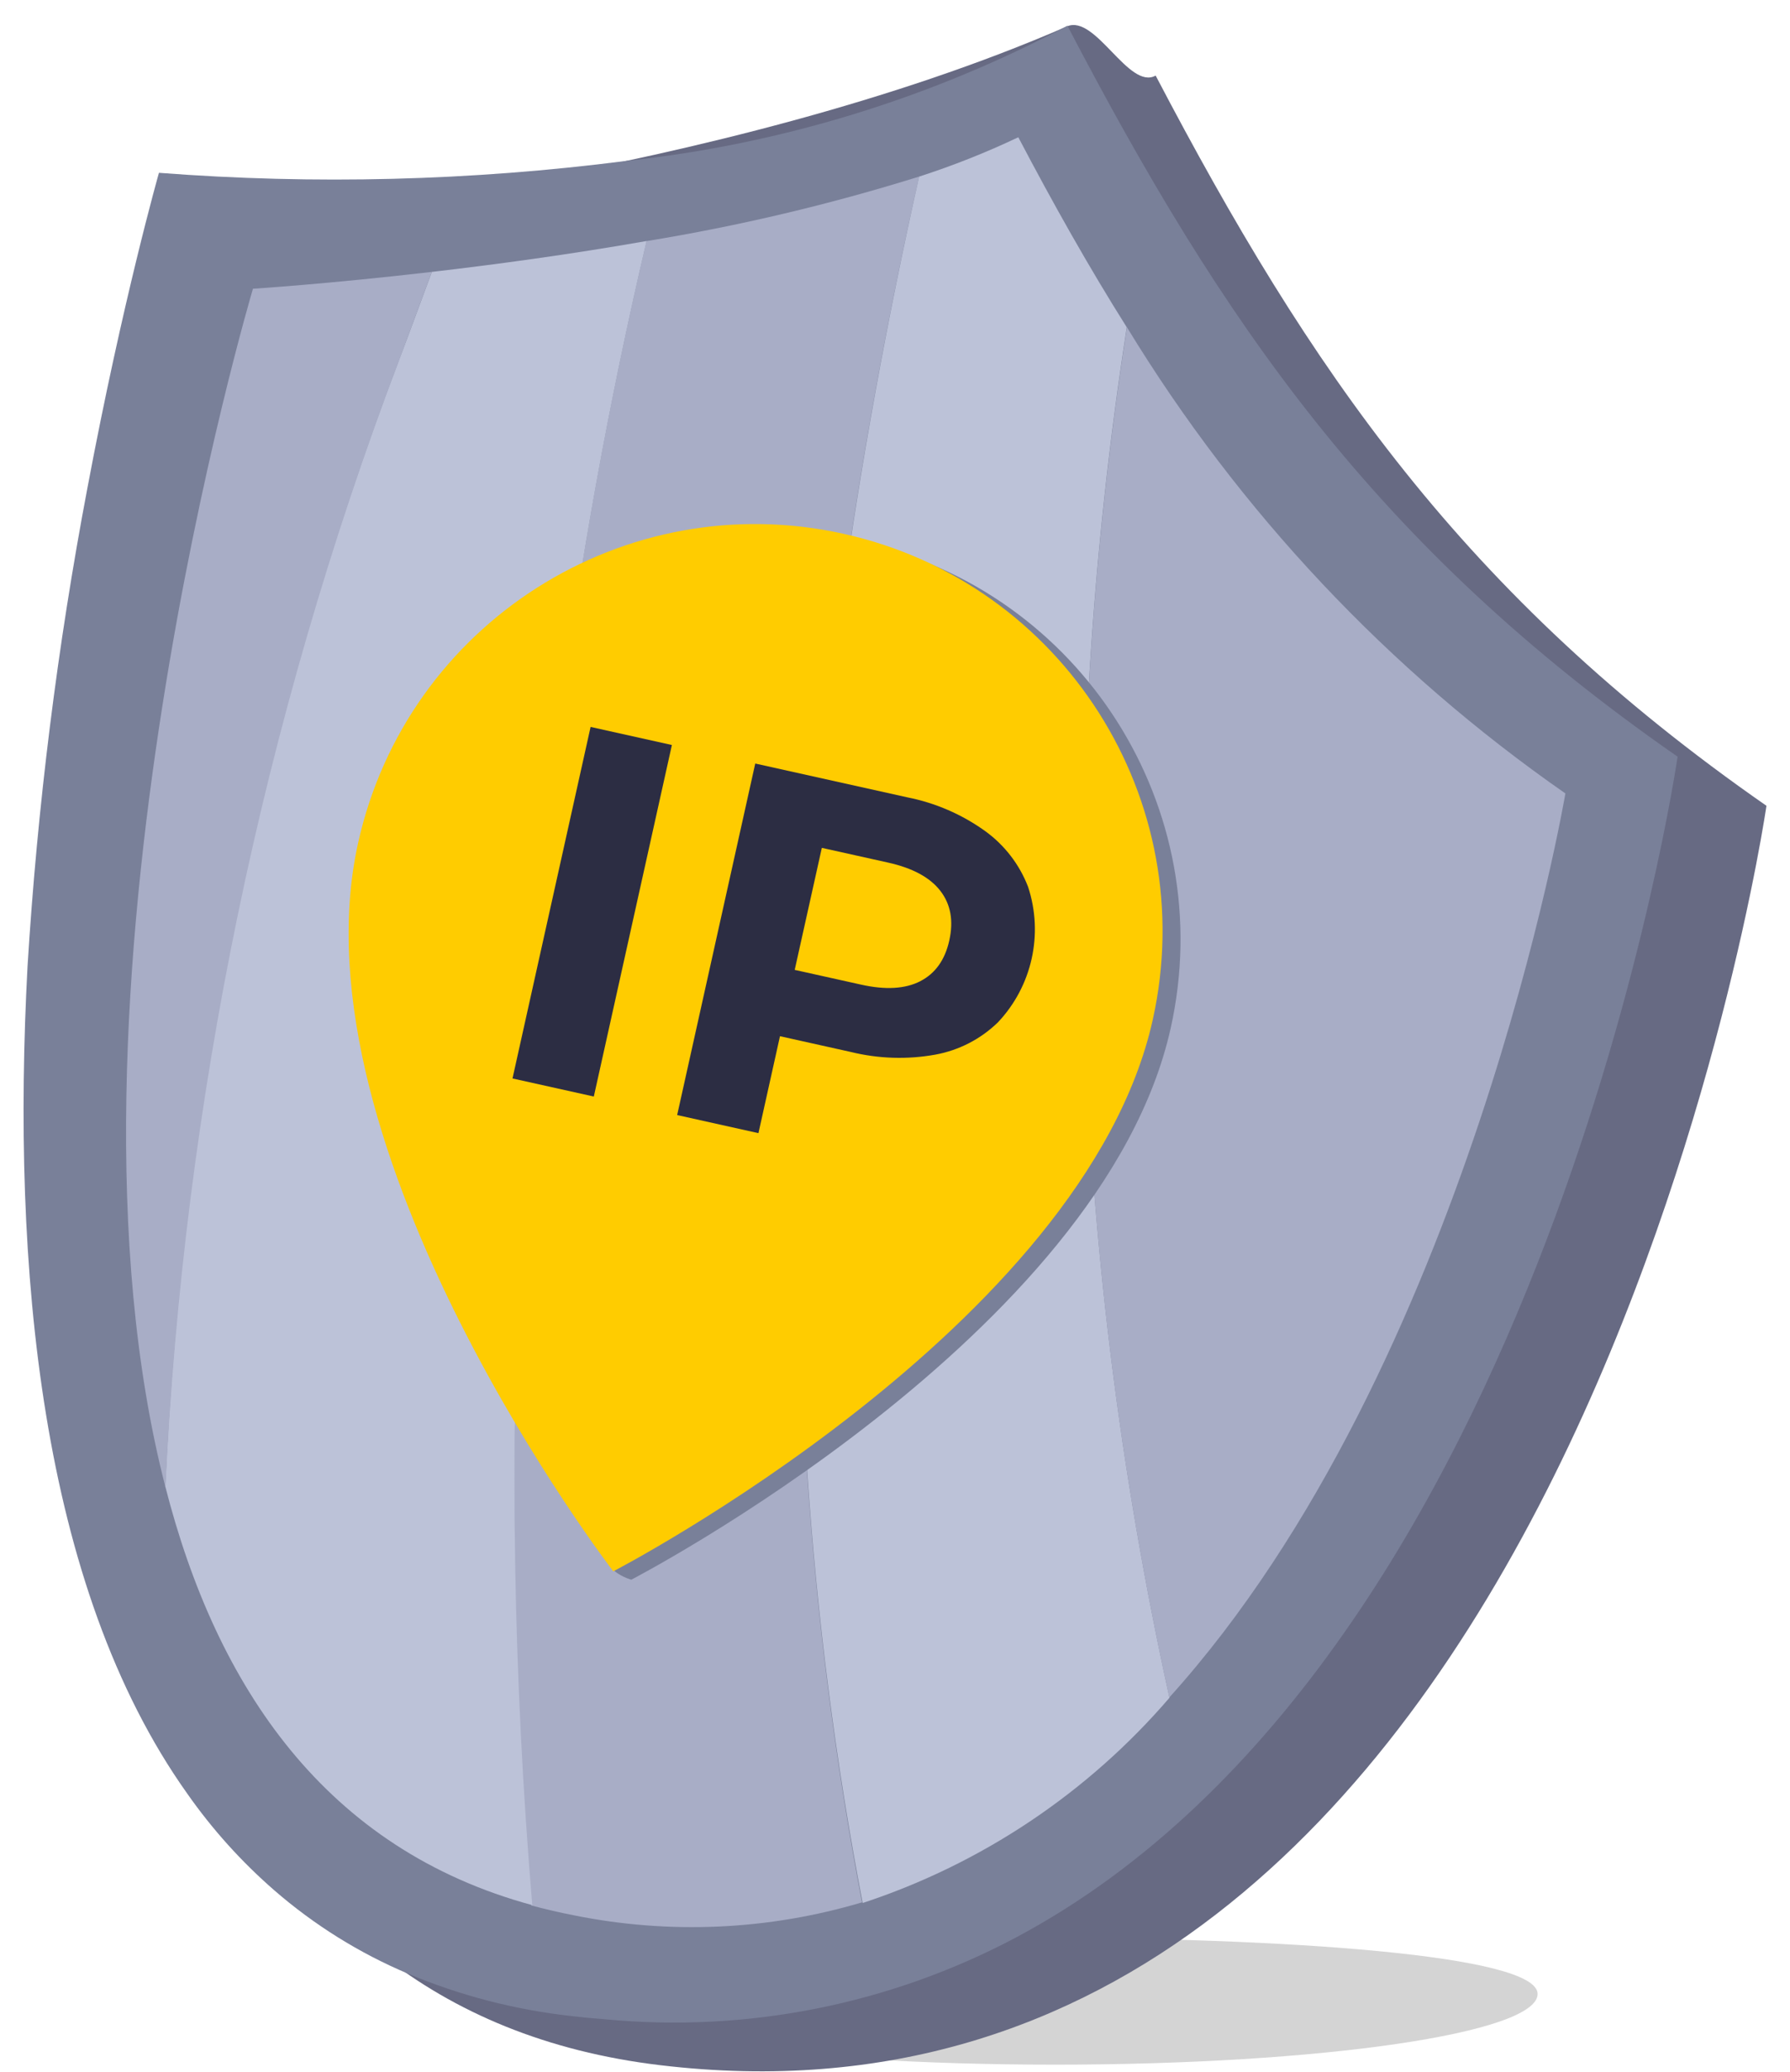
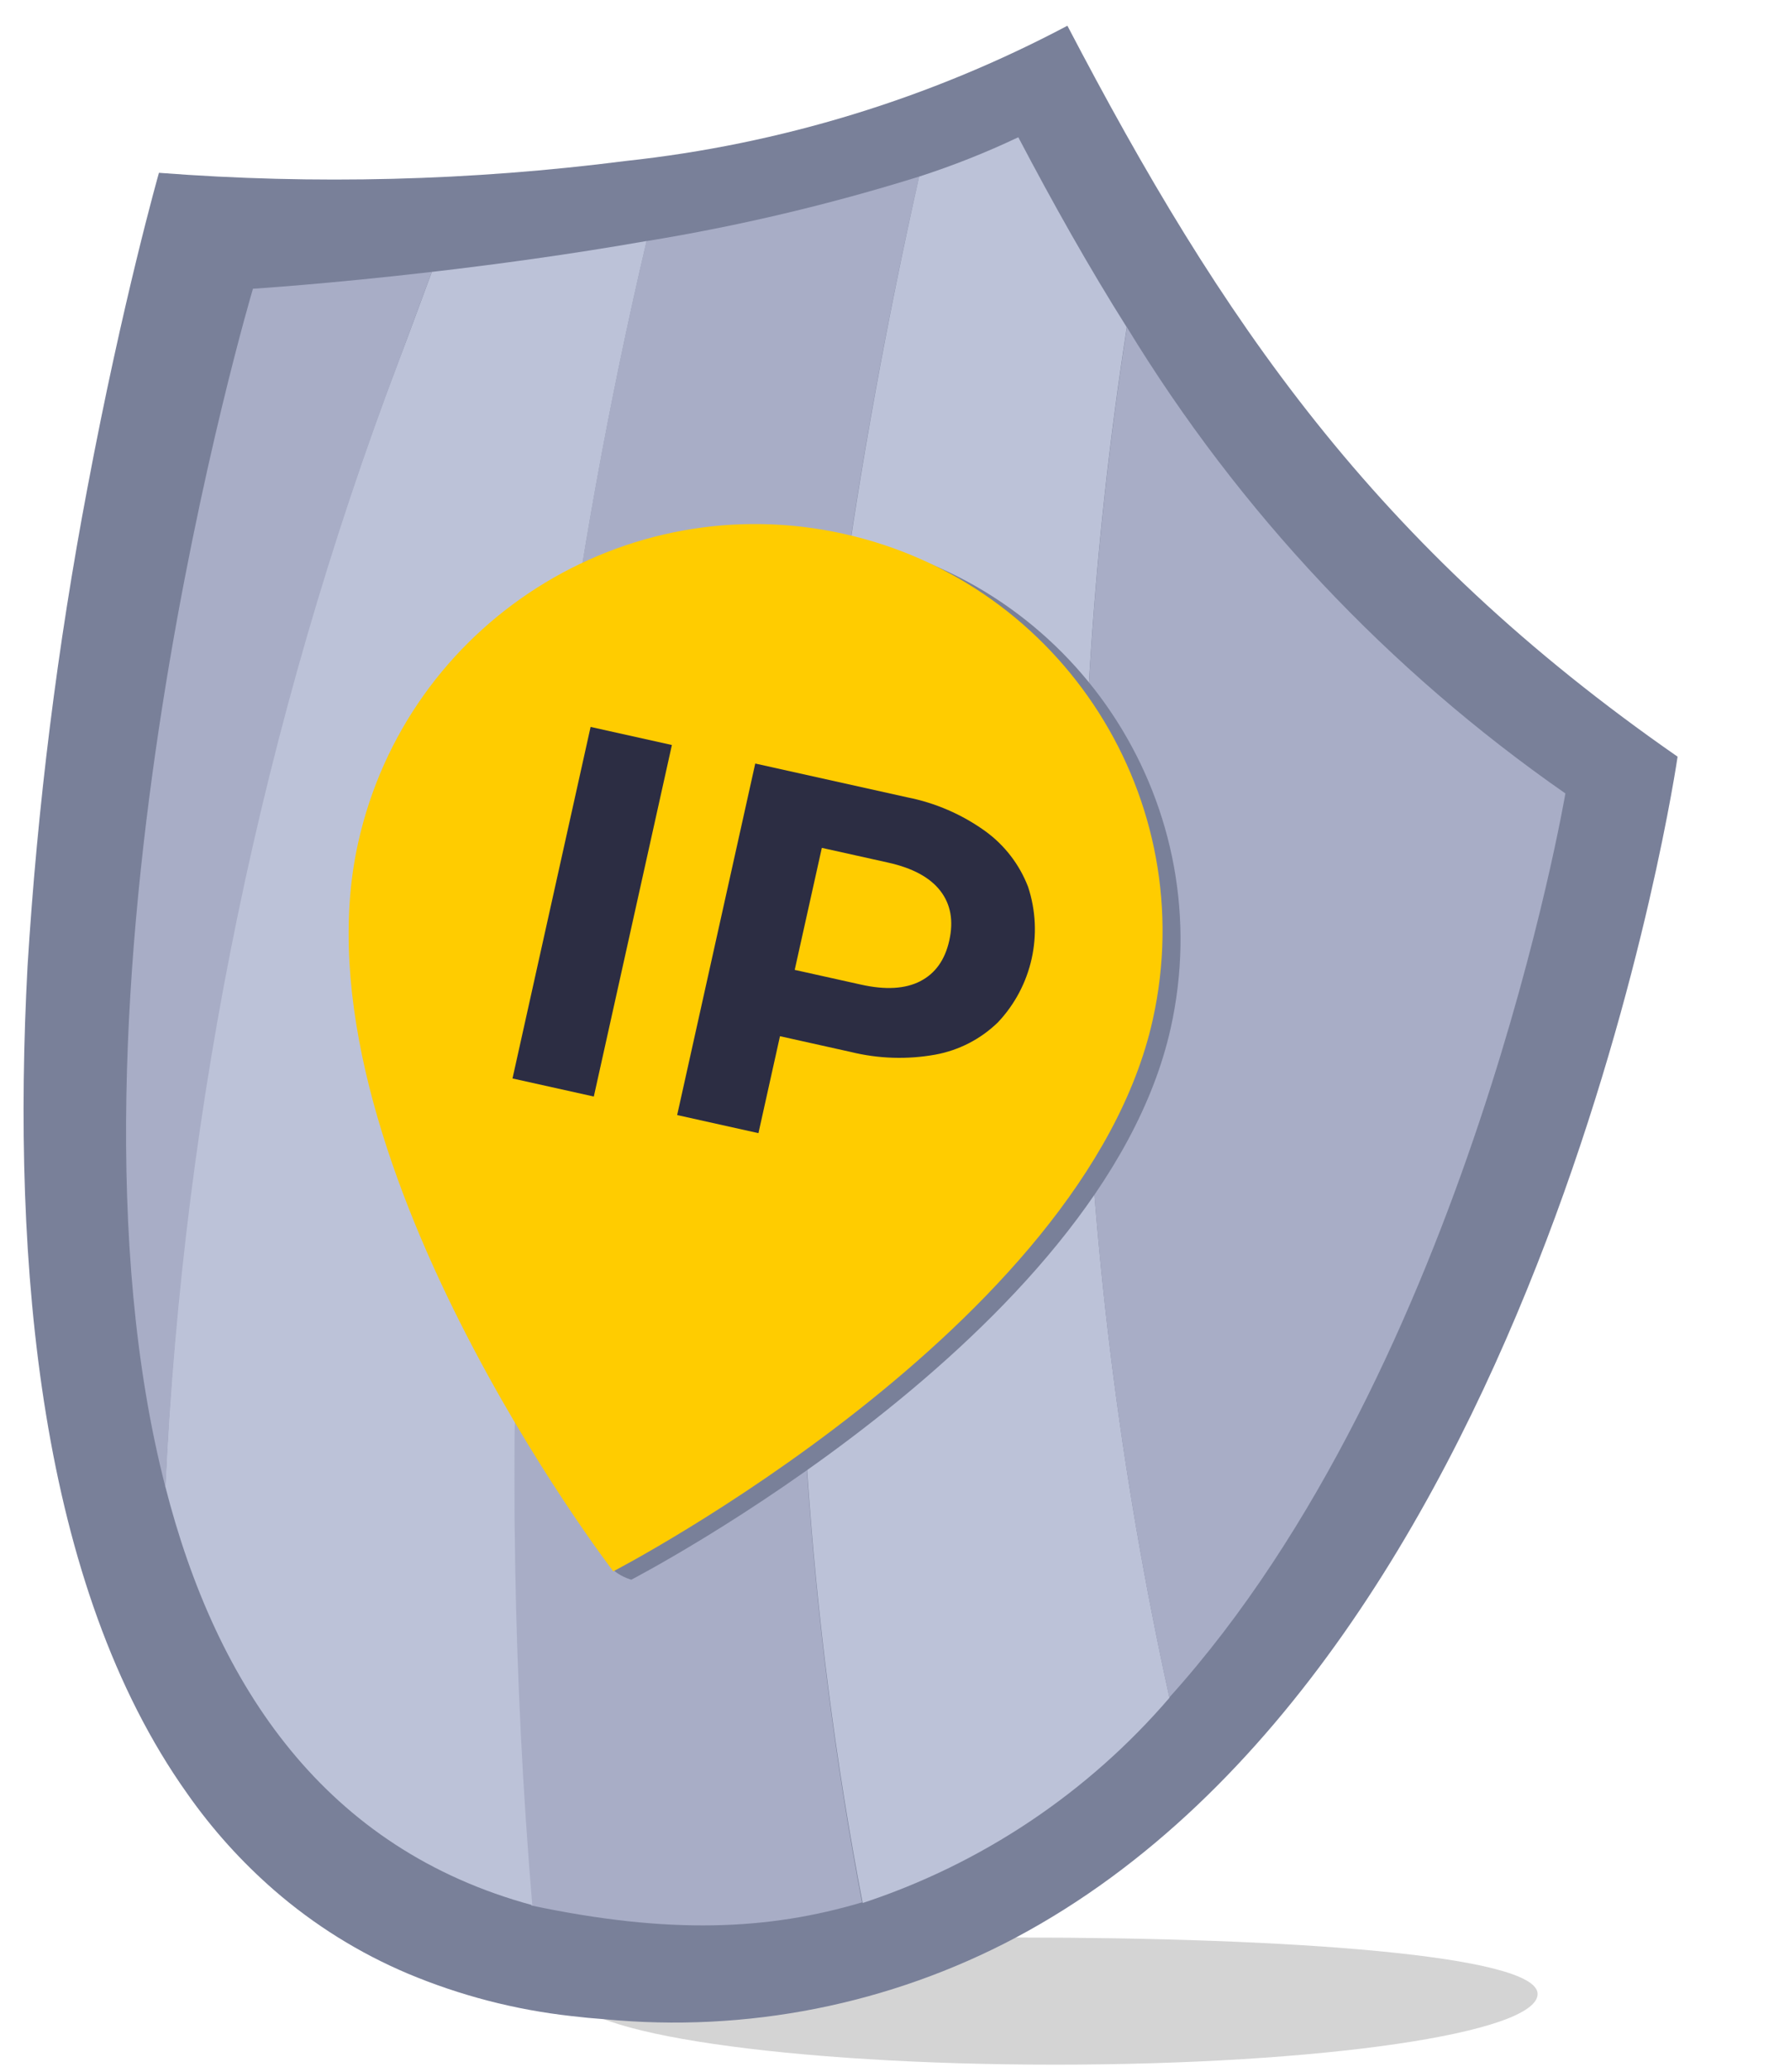
<svg xmlns="http://www.w3.org/2000/svg" width="70" height="81" viewBox="0 0 70 81" fill="none">
  <g id="Layer 1">
    <g id="cg vpn widget">
      <g id="Layer 1_2">
        <g id="Group 40111">
          <g id="Group 40100">
            <g id="Group 180">
              <path id="Path 1142-2" opacity="0.17" d="M60.13 77.953C60.13 79.486 51.678 80.717 41.251 80.717C30.824 80.717 22.377 79.478 22.377 77.953C22.377 76.427 29.42 75.747 39.871 75.747C50.323 75.747 60.13 76.433 60.13 77.953Z" fill="black" />
-               <path id="Path 608" d="M45.193 2.955C51.202 14.423 57.212 23.25 69.079 31.502C69.079 31.502 61.335 84.991 25.812 80.737C-9.711 76.483 9.657 8.659 9.657 8.659C9.657 8.659 28.108 6.962 41.73 1.03C42.851 0.554 44.137 3.535 45.193 2.955Z" fill="#676A83" />
              <path id="Path 101150" d="M65.604 29.582C65.604 29.582 60.528 64.671 39.728 75.747C34.791 78.367 29.193 79.477 23.629 78.94C23.2 78.909 22.771 78.868 22.344 78.817C20.143 78.573 17.988 78.014 15.947 77.157C14.045 76.353 12.282 75.253 10.724 73.899C9.439 72.781 8.296 71.511 7.32 70.117C1.557 62.012 0.453 49.528 1.076 37.791C1.463 31.511 2.245 25.262 3.418 19.08C4.797 11.737 6.216 6.756 6.216 6.756C12.3 7.224 18.416 7.069 24.469 6.293C30.51 5.645 36.372 3.85 41.742 1.006C47.752 12.509 53.733 21.336 65.604 29.582Z" fill="#798099" />
-               <path id="Path 610" d="M35.942 6.904C32.453 7.993 28.892 8.836 25.284 9.426C22.329 22.001 20.681 34.847 20.366 47.761C19.911 56.672 20.05 65.603 20.781 74.495C21.321 74.635 21.872 74.77 22.436 74.877C26.179 75.635 30.05 75.462 33.71 74.372C29.443 52.037 30.961 29.078 35.942 6.904Z" fill="#A8ADC6" />
+               <path id="Path 610" d="M35.942 6.904C32.453 7.993 28.892 8.836 25.284 9.426C22.329 22.001 20.681 34.847 20.366 47.761C19.911 56.672 20.05 65.603 20.781 74.495C26.179 75.635 30.05 75.462 33.71 74.372C29.443 52.037 30.961 29.078 35.942 6.904Z" fill="#A8ADC6" />
              <path id="Path 611" d="M25.286 9.422C22.282 9.95 19.352 10.344 16.888 10.63C16.449 11.805 16.013 13.008 15.574 14.151C10.221 28.228 7.146 43.067 6.464 58.112C8.471 65.976 12.75 72.295 20.815 74.481C20.07 65.589 19.923 56.658 20.375 47.747C20.686 34.837 22.332 21.994 25.286 9.422Z" fill="#BCC2D8" />
              <path id="Path 612" d="M16.887 10.63C12.777 11.106 9.892 11.288 9.892 11.288C9.892 11.288 1.582 39.203 6.47 58.14C7.181 43.099 10.252 28.264 15.572 14.177L16.887 10.63Z" fill="#A8ADC6" />
              <path id="Path 613" d="M44.065 12.797C42.563 10.414 41.171 7.934 39.822 5.366C38.564 5.963 37.268 6.477 35.943 6.904C30.977 29.094 29.439 52.06 33.736 74.397C38.391 72.865 42.539 70.091 45.733 66.374C41.861 48.772 41.295 30.605 44.064 12.796L44.065 12.797Z" fill="#BCC2D8" />
              <path id="Path 614" d="M44.072 12.795C41.298 30.599 41.859 48.763 45.727 66.362C57.425 53.409 61.216 31.019 61.216 31.019C54.296 26.203 48.457 19.997 44.072 12.797V12.795Z" fill="#A8ADC6" />
            </g>
            <g id="Group">
              <path id="Vector" d="M33.699 21.198C25.117 19.29 16.614 24.701 14.706 33.28V33.283C12.526 43.1 20.698 57.083 23.914 61.293C24.155 61.608 24.687 61.758 24.687 61.758C24.687 61.758 43.114 52.209 45.783 40.188C47.692 31.606 42.281 23.104 33.699 21.198ZM30.252 43.909C25.387 43.909 21.444 39.967 21.444 35.104C21.444 30.238 25.387 26.295 30.252 26.295C35.116 26.295 39.061 30.238 39.061 35.104C39.061 39.967 35.116 43.909 30.252 43.909Z" fill="#798099" />
              <g id="Group_2">
                <path id="Path 423" d="M32.996 20.87C24.415 18.963 15.912 24.373 14.004 32.954L14.004 32.955C11.333 44.976 23.983 61.431 23.983 61.431C23.983 61.431 42.41 51.882 45.081 39.861C46.988 31.28 41.577 22.777 32.996 20.871L32.996 20.87Z" fill="#FFCC00" />
                <path id="Vector_2" d="M20.042 42.162L23.222 42.869L26.275 29.126L23.096 28.419L20.042 42.162ZM40.205 34.673C39.868 33.795 39.282 33.035 38.518 32.485C37.612 31.836 36.577 31.388 35.483 31.172L29.535 29.85L26.481 43.593L29.66 44.3L30.502 40.51L33.271 41.126C34.353 41.392 35.478 41.428 36.575 41.231C37.501 41.062 38.355 40.621 39.029 39.964C40.361 38.549 40.812 36.519 40.205 34.673ZM35.987 38.36L35.987 38.361C35.398 38.662 34.626 38.707 33.67 38.493L31.078 37.917L32.139 33.147L34.731 33.723C35.686 33.935 36.367 34.303 36.772 34.826C37.178 35.349 37.295 35.996 37.123 36.768C36.955 37.527 36.576 38.058 35.987 38.36Z" fill="#2C2D43" />
              </g>
            </g>
          </g>
        </g>
      </g>
    </g>
  </g>
</svg>